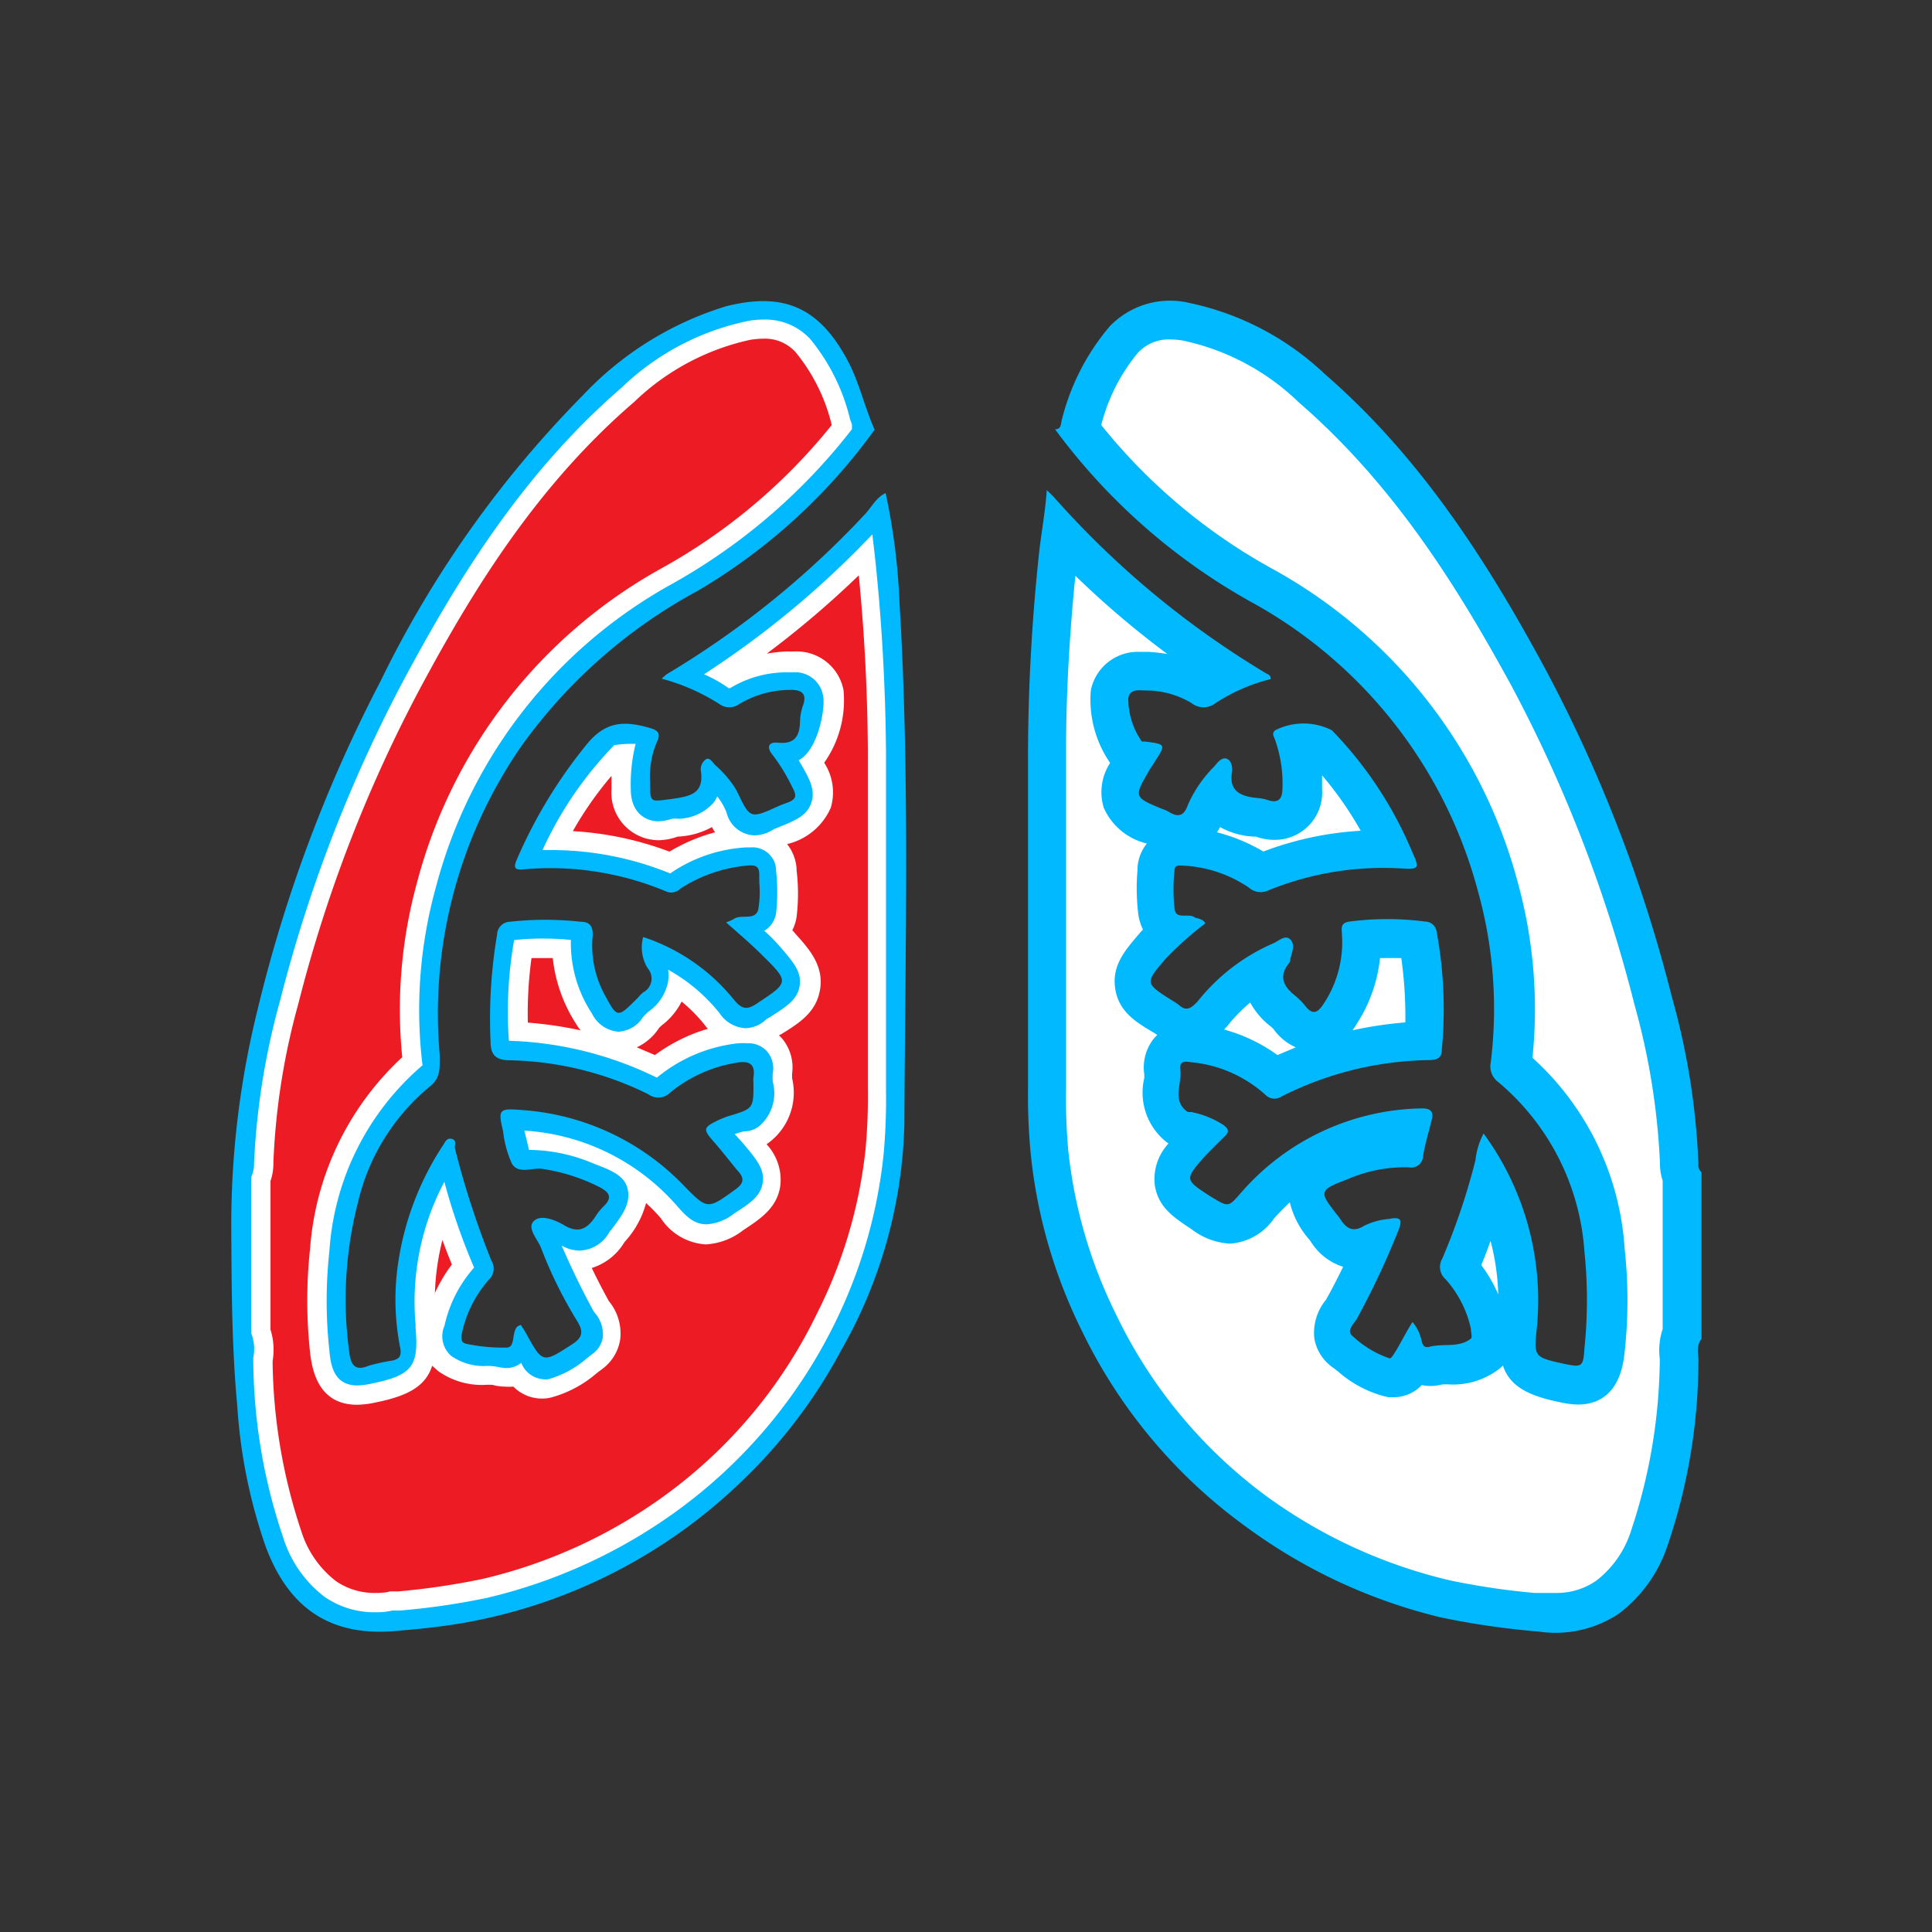
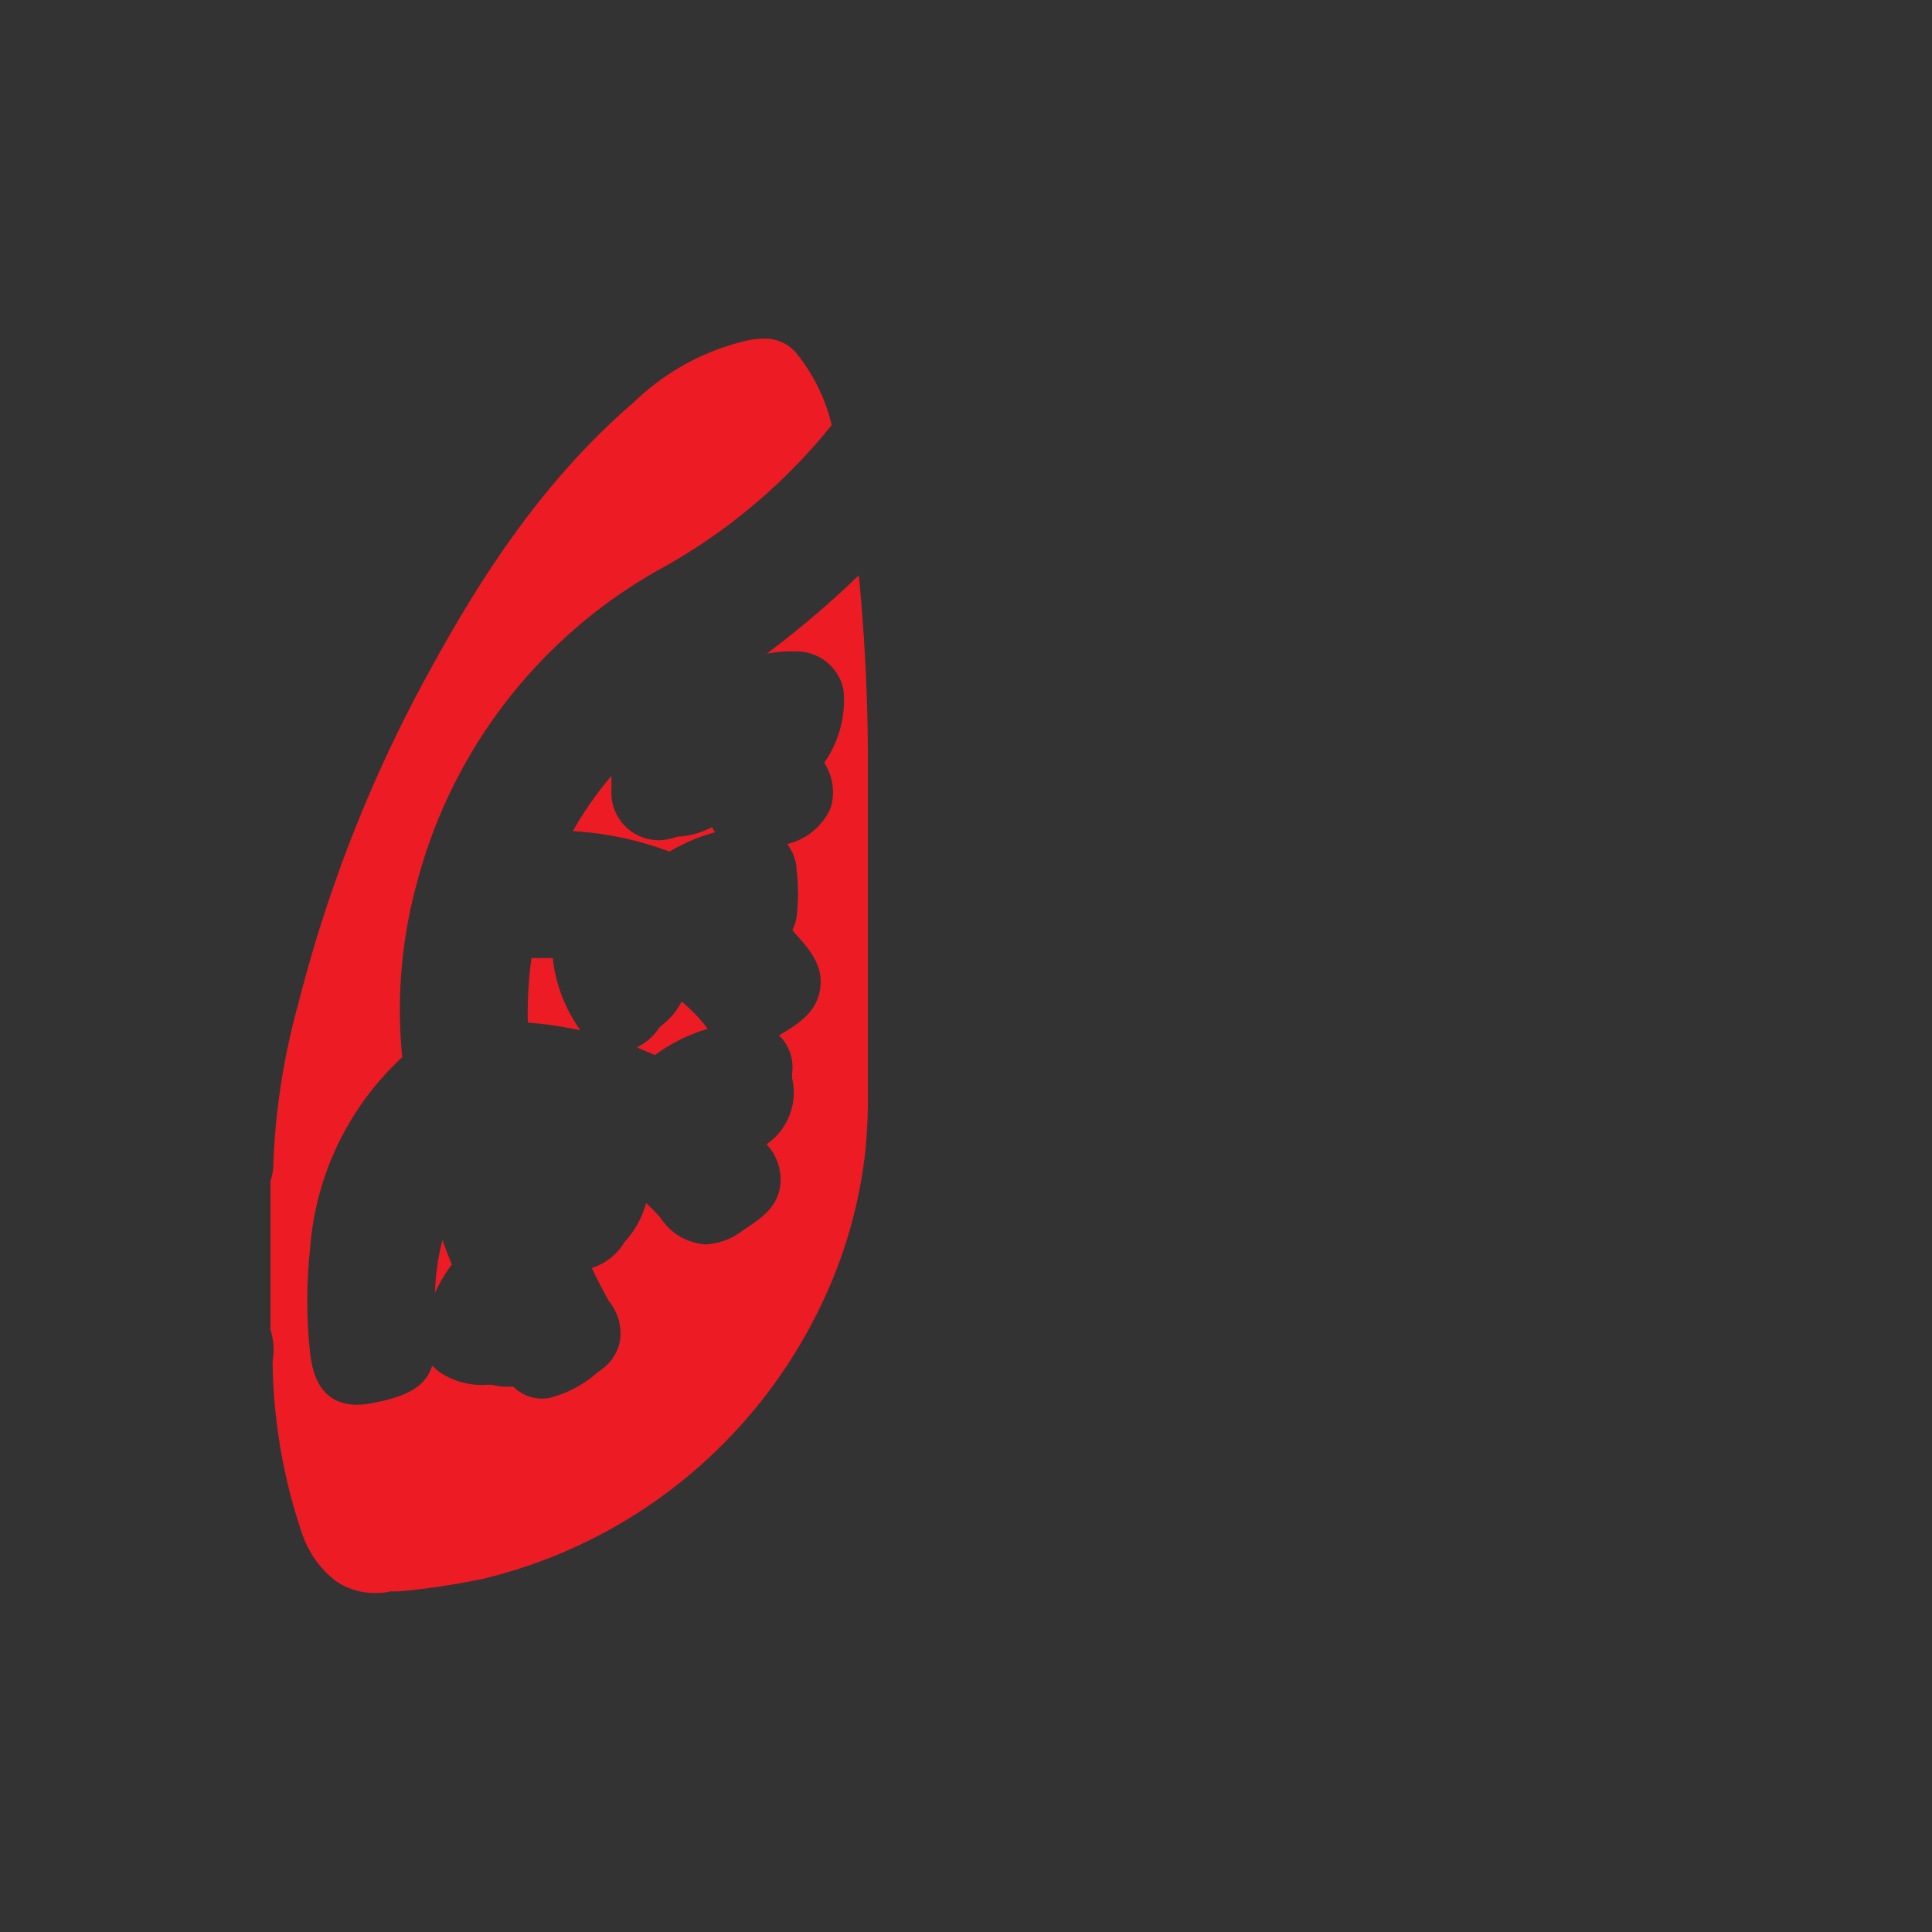
<svg xmlns="http://www.w3.org/2000/svg" id="Layer_1" data-name="Layer 1" viewBox="0 0 100 100">
  <rect x="0" y="0" width="100" height="100" fill="#333333" stroke="none" />
  <defs>
    <style>.cls-1{fill:#00b9ff;}.cls-2{fill:#fff;}.cls-3{fill:#ed1c24;}</style>
  </defs>
  <title>Pulmonary diseases</title>
-   <path class="cls-1" d="M88.07,69.3c-.31.38-.13.83-.16,1.24A29.75,29.75,0,0,1,86.31,80a7.29,7.29,0,0,1-2.53,3.53,5.9,5.9,0,0,1-4.13.92,41.67,41.67,0,0,1-5.06-.73A28.11,28.11,0,0,1,64.46,79,27,27,0,0,1,56,68.89a26.66,26.66,0,0,1-2.65-9.17,31.57,31.57,0,0,1-.14-3.36c0-5.84,0-11.68,0-17.52a100,100,0,0,1,.59-10.38c.12-1,.31-2.05.38-3.09.16.15.31.29.45.45a46.67,46.67,0,0,0,10.85,9c.12.08.31.11.29.33a9.32,9.32,0,0,0-2.85,1.24,1,1,0,0,1-1.25,0,4.57,4.57,0,0,0-2.37-.65c-.32,0-.81-.11-.9.39a3.88,3.88,0,0,0,.7,2.25h.15c1.11.14,1.11.14.49,1.09-.08.14-.18.27-.26.41-.8,1.38-.8,1.38.7,2a1.6,1.6,0,0,1,.3.13c.48.3.79.26,1-.34a6.53,6.53,0,0,1,1.37-2c.17-.2.38-.49.64-.4s.31.46.28.68c-.18,1,.46,1.27,1.27,1.35a2.43,2.43,0,0,1,.55.1c.54.19.78,0,.79-.58A6.8,6.8,0,0,0,66,38.3c-.05-.16-.2-.32,0-.5a3.24,3.24,0,0,1,2.94,0,20.2,20.2,0,0,1,4.14,6.26c.41.91.38.94-.57.89a15.77,15.77,0,0,0-6.92,1.16.91.91,0,0,1-.95-.17,6.66,6.66,0,0,0-3.3-1.13c-.2,0-.52-.08-.54.18a9,9,0,0,0,0,2.08c.08.53.7.2,1,.39.17.11.43.06.59.33a17.31,17.31,0,0,0-2.07,1.85c-1.06,1.24-1.06,1.24.29,2.11A3.37,3.37,0,0,1,61,52c.4.37.65.2,1-.18a10.13,10.13,0,0,1,3.92-3c.27-.12.61-.46.87-.19s.08.66,0,1a.41.41,0,0,1-.07.22c-.59.73-.24,1.26.37,1.73a3.92,3.92,0,0,1,.45.46c.42.56.69.36,1-.13a5.73,5.73,0,0,0,.92-3.51c0-.3-.13-.63.39-.7a15.13,15.13,0,0,1,3.92,0,.6.6,0,0,1,.59.53,22,22,0,0,1,.27,6.07c0,.46-.22.56-.65.57a17.45,17.45,0,0,0-7.64,1.88.66.66,0,0,1-.86-.1A6.7,6.7,0,0,0,61.85,55c-.28,0-.83-.23-.76.35.11.73-.45,1.58.35,2.18.08.06.21,0,.32.05a4.67,4.67,0,0,1,1.55.64c.28.2.34.35.07.61s-.69.68-1,1c-1.08,1.22-1.07,1.22.25,2.08,1,.61.93.59,1.68-.26a12.66,12.66,0,0,1,9.29-4.28c.43,0,.61.15.51.57-.15.62-.34,1.24-.45,1.87a.62.62,0,0,1-.75.61,7.45,7.45,0,0,0-3.12.6c-1.52.58-1.55.63-.58,1.86a2.48,2.48,0,0,1,.19.26c.31.46.65.65,1.2.31a3.59,3.59,0,0,1,1.31-.36c.64-.13.68.08.46.62a41.32,41.32,0,0,1-2.15,4.57c-.17.27-.57.62-.18.9a5.21,5.21,0,0,0,1.89,1.13c.09,0,.24-.26.34-.42.28-.47.54-1,.84-1.46a2,2,0,0,1,.42.78c.08.23.07.6.46.5.72-.19,1.51.07,2.14-.42.09-.06,0-.36,0-.53a5.66,5.66,0,0,0-1.31-2.55.84.84,0,0,1-.17-1.06,34.37,34.37,0,0,0,1.72-5.1,3.77,3.77,0,0,1,.42-1.38,14.61,14.61,0,0,1,2.77,9.92c-.16,1.64-.23,1.64,1.39,2,.93.19,1,.17,1.06-.8a24.18,24.18,0,0,0,0-5A12.55,12.55,0,0,0,77.54,56a1,1,0,0,1-.38-1,22.66,22.66,0,0,0-.65-8.83,24.16,24.16,0,0,0-11.73-15,31.87,31.87,0,0,1-10.17-8.95c.35,0,.29-.32.36-.53a11.9,11.9,0,0,1,2.47-4.8,4.33,4.33,0,0,1,4.12-1.21,14.51,14.51,0,0,1,7,3.67c4.9,4.25,8.35,9.58,11.4,15.23a74.74,74.74,0,0,1,6.57,17,37.26,37.26,0,0,1,1.38,8.66.47.47,0,0,0,.16.43Z" />
-   <path class="cls-1" d="M46.81,58.19a24.79,24.79,0,0,1-3.27,11.7,26.87,26.87,0,0,1-5.18,6.81A27.61,27.61,0,0,1,24,84c-1.2.21-2.43.33-3.64.43-3.31.25-5.44-1.22-6.62-4.41a27.37,27.37,0,0,1-1.46-7.27c-.29-3.07-.29-6.14-.31-9.22a46.28,46.28,0,0,1,1.34-11.18,74.3,74.3,0,0,1,6.38-17.08A55.8,55.8,0,0,1,30.17,20.46a17,17,0,0,1,7.42-4.61c3-.75,4.82.07,6.29,2.82.6,1.14.87,2.4,1.39,3.57a30.08,30.08,0,0,1-9.19,8.36,26.94,26.94,0,0,0-9.08,8,24.31,24.31,0,0,0-4.24,16c0,.7.06,1.2-.55,1.67a11,11,0,0,0-3.69,6A20.06,20.06,0,0,0,18.08,70c.07.6.27,1,1,.69a9.88,9.88,0,0,1,1.25-.27c.32-.08.46-.22.39-.63a12.81,12.81,0,0,1-.08-4.62,15.06,15.06,0,0,1,2.27-5.86c.12-.17.2-.44.48-.36s.12.33.16.5a45,45,0,0,0,1.88,5.79.79.79,0,0,1-.13,1A6.1,6.1,0,0,0,23.91,69c-.06.29-.05.51.25.56a9.14,9.14,0,0,0,2.06.19c.47,0,.25-.77.55-1.08a.56.56,0,0,1,.19-.09c.07.13.17.25.24.38.89,1.63.89,1.6,2.4.63.53-.34.62-.64.3-1.17A22.47,22.47,0,0,1,28,64.58c-.18-.45-.73-1-.38-1.37s1.11-.07,1.57.2c.77.47,1.23.17,1.64-.46a2.87,2.87,0,0,1,.41-.51c.5-.47.27-.75-.22-1a9.68,9.68,0,0,0-2.89-.93c-.55-.11-1.27.3-1.63-.27a5.48,5.48,0,0,1-.46-1.69c-.27-1.11-.21-1.19.89-1.1a12.83,12.83,0,0,1,8.46,3.91c1.23,1.26,1.23,1.25,2.68.2.37-.27.5-.52.16-.91s-.8-1-1.23-1.49c-.64-.73-.64-.79.26-1.22.16-.06.31-.13.45-.17C39,57.38,39,57.38,39,56.08a1.69,1.69,0,0,1,0-.32c.12-.76-.31-.86-.9-.75a7.23,7.23,0,0,0-3.41,1.54.86.86,0,0,1-1.13.09,16.89,16.89,0,0,0-7.17-1.76c-.82,0-1-.37-1-1a26,26,0,0,1,.34-5.51.68.68,0,0,1,.66-.66,16.68,16.68,0,0,1,3.67,0c.54,0,.65.32.61.8a5.3,5.3,0,0,0,.57,2.87c.72,1.34.69,1.35,1.78.26a1.85,1.85,0,0,1,.28-.28.81.81,0,0,0,.22-1.25,2.06,2.06,0,0,1-.23-1.61A10.06,10.06,0,0,1,38,51.76c.42.5.68.51,1.18.18,1.67-1.11,1.69-1.1.24-2.53-.57-.57-1.19-1.09-1.84-1.67a2.25,2.25,0,0,0,.38-.16c.39-.29,1.09.09,1.28-.47a5.2,5.2,0,0,0,.06-1.43c0-.13,0-.27,0-.4,0-.42-.16-.52-.6-.48A7.62,7.62,0,0,0,35.21,46a.66.66,0,0,1-.71.15A15.5,15.5,0,0,0,27.07,45c-.47.05-.48-.14-.32-.51a25.15,25.15,0,0,1,3.65-6c1-1.21,2-1.17,3.27-.8.4.12.53.28.34.69a4.59,4.59,0,0,0-.36,2.11c0,1.09,0,1,1.08.87.91-.14,1.75-.22,1.54-1.5a.65.65,0,0,1,.25-.55c.21-.14.36.15.5.29a5.72,5.72,0,0,1,1,1.14c.31.5.54,1.3.94,1.4s1.13-.37,1.7-.56.6-.38.35-.83a9.49,9.49,0,0,0-1-1.65c-.35-.41-.25-.71.25-.66.88.09,1.13-.34,1.15-1.1a2.62,2.62,0,0,1,.14-.79c.27-.72-.14-.86-.71-.84a5.15,5.15,0,0,0-2.59.74.86.86,0,0,1-1,0,10.59,10.59,0,0,0-3-1.32,2.33,2.33,0,0,1,.27-.24,46.87,46.87,0,0,0,10.21-8.23c.37-.38.6-.9,1.11-1.14a33.28,33.28,0,0,1,.72,5.71C47.1,40.2,46.85,49.2,46.81,58.19Z" />
-   <path class="cls-2" d="M80.51,82.45c-.22,0-.44,0-.66,0l-.42,0a37.18,37.18,0,0,1-4.38-.65,26.29,26.29,0,0,1-9.42-4.3A25.21,25.21,0,0,1,57.75,68a24.91,24.91,0,0,1-2.46-8.49,29.76,29.76,0,0,1-.11-3.15V52.78c0-4.56,0-9.28,0-13.92,0-3.1.19-6.14.48-9.06a47.32,47.32,0,0,0,4.76,4.05,8.8,8.8,0,0,0-1-.11H59a2.48,2.48,0,0,0-2.54,2,5.77,5.77,0,0,0,1,3.75,2.77,2.77,0,0,0-.33,2.32,3.26,3.26,0,0,0,2.23,1.85,2.24,2.24,0,0,0-.48,1.22V45a10.94,10.94,0,0,0,.05,2.41,2.73,2.73,0,0,0,.23.7c-.07.08-.15.16-.22.25-.72.84-1.39,1.62-1.22,2.79s1,1.72,2,2.3l.18.12-.14.14a2.41,2.41,0,0,0-.53,1.91h0a1,1,0,0,0,0,.17,3.26,3.26,0,0,0,1.17,3.34l.08.06a2.7,2.7,0,0,0-.71,2.13c.16,1.16,1,1.71,1.9,2.3a3.56,3.56,0,0,0,2,.75,3,3,0,0,0,2.27-1.3c.27-.3.54-.58.82-.84a4.52,4.52,0,0,0,1,1.92l.07.09a3.06,3.06,0,0,0,1.69,1.33c-.29.59-.58,1.16-.89,1.71a2.68,2.68,0,0,0-.6,2,2.32,2.32,0,0,0,1,1.53l.24.19a5.94,5.94,0,0,0,2.38,1.27l.22.05h.23a2,2,0,0,0,1.49-.63,2.39,2.39,0,0,0,.44.05,2.55,2.55,0,0,0,.61-.08,2.91,2.91,0,0,1,.4,0,3.9,3.9,0,0,0,2.48-.75,2,2,0,0,0,.27-.23c.33,1,1.2,1.54,2.87,1.88a5,5,0,0,0,1,.14c1,0,2.21-.47,2.43-2.7a25,25,0,0,0,0-5.39,14.58,14.58,0,0,0-4.77-9.86,24.65,24.65,0,0,0-.77-9.11A26.18,26.18,0,0,0,65.78,29.4,29.72,29.72,0,0,1,57,22a9.51,9.51,0,0,1,1.89-3.73,2.16,2.16,0,0,1,1.67-.7,4.18,4.18,0,0,1,.68.06,12.29,12.29,0,0,1,6,3.21c5.05,4.37,8.37,9.86,11,14.67A72.88,72.88,0,0,1,84.6,52a36.34,36.34,0,0,1,1.32,8.2,2.76,2.76,0,0,0,.14.91v7.68a3.47,3.47,0,0,0-.15,1.54v.12a28.6,28.6,0,0,1-1.48,8.76,5.25,5.25,0,0,1-1.8,2.6A3.57,3.57,0,0,1,80.51,82.45ZM77.55,67a7.55,7.55,0,0,0-.88-1.52c.17-.41.33-.83.48-1.25A12.18,12.18,0,0,1,77.55,67ZM66.12,54.61a8.58,8.58,0,0,0-2.76-1.32l.18-.2a8.3,8.3,0,0,1,1.17-1.2,3.89,3.89,0,0,0,1.09,1.26,1.36,1.36,0,0,1,.12.12,2.83,2.83,0,0,0,1.15.94ZM70,53.33q.12-.16.24-.36a7.76,7.76,0,0,0,1.19-3.38h1.1a21.58,21.58,0,0,1,.21,3.33A20.32,20.32,0,0,0,70,53.33Zm-4.6-9.25a9.28,9.28,0,0,0-2.41-1,2.4,2.4,0,0,0,.16-.27,4,4,0,0,0,1.69.49l.16,0a2.75,2.75,0,0,0,1,.17,2.45,2.45,0,0,0,2.43-2.63c0-.21,0-.45,0-.71a18.25,18.25,0,0,1,2,2.87A16.87,16.87,0,0,0,65.38,44.08Z" />
-   <path class="cls-2" d="M19.51,83.45a4.55,4.55,0,0,1-2.7-.79,6.15,6.15,0,0,1-2.15-3.07,29,29,0,0,1-1.55-9.1c0-.07,0-.15,0-.22A2.24,2.24,0,0,0,13,69V60.93a1.66,1.66,0,0,0,.15-.74,37.65,37.65,0,0,1,1.35-8.41A74.6,74.6,0,0,1,21,35c2.63-4.88,6-10.47,11.18-14.94a13.29,13.29,0,0,1,6.51-3.44,4.37,4.37,0,0,1,.86-.08,3.16,3.16,0,0,1,2.38,1A10.33,10.33,0,0,1,44,21.7l.1.28a1.57,1.57,0,0,0,0,.23,30.75,30.75,0,0,1-9.4,8.06A25.23,25.23,0,0,0,22.56,45.93a23.74,23.74,0,0,0-.69,9.21,13.83,13.83,0,0,0-4.82,9.61,23.63,23.63,0,0,0,0,5.17c.06.63.18,1.79,1.44,1.79a4,4,0,0,0,.81-.11c2-.42,2.39-.87,2.21-2.85l0-.19A13.25,13.25,0,0,1,23,61.17a32.5,32.5,0,0,0,1.54,4.44,6.68,6.68,0,0,0-1.53,3,1.36,1.36,0,0,0,.33,1.56,2.92,2.92,0,0,0,1.88.53,3.07,3.07,0,0,1,.59.06,1.89,1.89,0,0,0,.38.05,1.23,1.23,0,0,0,.79-.27,1.34,1.34,0,0,0,1.14.85,1.07,1.07,0,0,0,.25,0,5.17,5.17,0,0,0,2-1.08l.28-.22a1.3,1.3,0,0,0,.55-.87,1.67,1.67,0,0,0-.4-1.25l-.07-.09c-.58-1.06-1.13-2.18-1.66-3.41a1.9,1.9,0,0,0,.93.26,1.82,1.82,0,0,0,1.52-.92,1,1,0,0,1,.12-.16c.6-.78,1-1.36.85-2.09s-.89-1-1.83-1.36a8.63,8.63,0,0,0-3.17-.68h-.11c-.08-.35-.16-.67-.24-1A11.39,11.39,0,0,1,35,62.37c.51.58.9,1,1.58,1A2.54,2.54,0,0,0,38,62.81c.84-.54,1.38-.9,1.48-1.61s-.35-1.21-1-2l-.45-.5a4.41,4.41,0,0,1,.47-.14,1.27,1.27,0,0,0,.76-.24A2.25,2.25,0,0,0,40,56a2.93,2.93,0,0,1,0-.45,1.36,1.36,0,0,0-.29-1.12,1.28,1.28,0,0,0-1-.43,4.23,4.23,0,0,0-.5,0A7.94,7.94,0,0,0,34,55.78a18.59,18.59,0,0,0-7.66-1.91,21.36,21.36,0,0,1,.27-5.21,12.51,12.51,0,0,1,1.49-.08,14.21,14.21,0,0,1,1.45.07,6.6,6.6,0,0,0,1.09,3.81A1.67,1.67,0,0,0,32,53.4a1.59,1.59,0,0,0,1.27-.74,3,3,0,0,1,.31-.31,2.45,2.45,0,0,0,1-1.54,2.14,2.14,0,0,0,0-.62,9,9,0,0,1,2.67,2.26,1.73,1.73,0,0,0,1.33.77,1.6,1.6,0,0,0,1.09-.47l.21-.12c.84-.54,1.4-.89,1.51-1.61s-.33-1.22-1-2a8.24,8.24,0,0,0-.83-.84,1.32,1.32,0,0,0,.61-.91,10.17,10.17,0,0,0,0-2.2V45a1.22,1.22,0,0,0-1.29-1.14l-.24,0a7.7,7.7,0,0,0-3.85,1.28l-.1.07A16.3,16.3,0,0,0,28.34,44h-.26a19.21,19.21,0,0,1,3.71-5.43h0a6,6,0,0,1,.82-.07h.29a8.67,8.67,0,0,0-.25,2.36c0,1.22.78,1.65,1.43,1.65a2.37,2.37,0,0,0,.7-.13,1.26,1.26,0,0,1,.32,0,2.51,2.51,0,0,0,1.83-.83,1.35,1.35,0,0,0,.19-.33,3.06,3.06,0,0,1,.49.85,1.54,1.54,0,0,0,1.46,1.17,1.94,1.94,0,0,0,1-.33l.13-.05c.94-.38,1.56-.62,1.79-1.3s-.09-1.25-.59-2.11l-.06-.1c1-.52,1.4-2.7,1.26-3.35a1.46,1.46,0,0,0-1.56-1.2h-.38a5.62,5.62,0,0,0-2.87.82l-.07,0,0,0a7.43,7.43,0,0,0-1.28-.72,47.88,47.88,0,0,0,8.71-7.24l.12,1c.36,3.3.56,6.76.59,10.28,0,4.64,0,9.37,0,13.94v3.57a31.88,31.88,0,0,1-.12,3.25,25.79,25.79,0,0,1-2.55,8.83A26.33,26.33,0,0,1,35,78.23a27.41,27.41,0,0,1-9.77,4.47,36.7,36.7,0,0,1-4.52.66l-.41,0C20,83.43,19.77,83.45,19.51,83.45Z" />
-   <path class="cls-3" d="M19.51,82.45a3.54,3.54,0,0,1-2.12-.61,5.25,5.25,0,0,1-1.8-2.6,28.64,28.64,0,0,1-1.48-8.79A3.46,3.46,0,0,0,14,68.82V61.13a2.73,2.73,0,0,0,.15-.94A35.89,35.89,0,0,1,15.43,52a72.86,72.86,0,0,1,6.4-16.53c2.59-4.81,5.91-10.3,11-14.67a12.46,12.46,0,0,1,6-3.21,4.39,4.39,0,0,1,.69-.06,2.13,2.13,0,0,1,1.66.7A9.38,9.38,0,0,1,43.05,22a29.82,29.82,0,0,1-8.8,7.41A26.2,26.2,0,0,0,21.59,45.66a24.84,24.84,0,0,0-.77,9.06,15,15,0,0,0-4.77,9.91,24.93,24.93,0,0,0,0,5.38c.19,1.8,1,2.7,2.44,2.7a4.74,4.74,0,0,0,1-.13c1.68-.34,2.55-.86,2.88-1.89l.3.27a3.89,3.89,0,0,0,2.45.72,3.57,3.57,0,0,1,.37,0,2.45,2.45,0,0,0,.63.09,3.14,3.14,0,0,0,.45,0,2.08,2.08,0,0,0,1.48.62,1.93,1.93,0,0,0,.49-.06,6,6,0,0,0,2.35-1.26l.28-.21a2.35,2.35,0,0,0,.93-1.52,2.63,2.63,0,0,0-.59-2l0,0c-.3-.55-.6-1.12-.88-1.71a3,3,0,0,0,1.65-1.27l.06-.09a4.76,4.76,0,0,0,1.1-2,9.37,9.37,0,0,1,.76.78,3,3,0,0,0,2.33,1.36,3.44,3.44,0,0,0,1.93-.73c.91-.6,1.77-1.16,1.93-2.32a2.7,2.7,0,0,0-.71-2.13l.09-.07A3.24,3.24,0,0,0,41,55.81c0-.09,0-.18,0-.25a2.33,2.33,0,0,0-.54-1.83l-.14-.14,0,0,.13-.07c1-.61,1.82-1.17,2-2.33s-.5-2-1.22-2.79c-.07-.08-.14-.17-.22-.25a2.26,2.26,0,0,0,.22-.68,10,10,0,0,0,0-2.43v-.1a2.31,2.31,0,0,0-.49-1.25A3.29,3.29,0,0,0,43,41.81a2.8,2.8,0,0,0-.34-2.33,5.6,5.6,0,0,0,1-3.76,2.47,2.47,0,0,0-2.54-2h-.43a8.65,8.65,0,0,0-1,.11,49.65,49.65,0,0,0,4.76-4.05c.29,2.93.45,6,.47,9.06,0,4.63,0,9.35,0,13.91v3.59a29.74,29.74,0,0,1-.12,3.15A24.67,24.67,0,0,1,42.28,68a25.14,25.14,0,0,1-7.89,9.42A26.17,26.17,0,0,1,25,81.72a37.18,37.18,0,0,1-4.38.65l-.43,0C20,82.43,19.73,82.45,19.51,82.45Zm3-15.49a12.85,12.85,0,0,1,.39-2.78c.15.42.31.84.49,1.27A7.55,7.55,0,0,0,22.48,67ZM33.9,54.61l-.94-.4a2.78,2.78,0,0,0,1.15-1,1.33,1.33,0,0,1,.17-.16,3.49,3.49,0,0,0,1-1.21,8.16,8.16,0,0,1,1.17,1.18,2.49,2.49,0,0,0,.19.23A8.73,8.73,0,0,0,33.9,54.61Zm-3.85-1.28a20.4,20.4,0,0,0-2.73-.4,21.15,21.15,0,0,1,.19-3.34h1.1A7.84,7.84,0,0,0,29.82,53,2.75,2.75,0,0,0,30.05,53.33Zm4.6-9.25a16.87,16.87,0,0,0-5-1.06,18.16,18.16,0,0,1,2-2.86c0,.26,0,.49,0,.69a2.46,2.46,0,0,0,2.43,2.64,3,3,0,0,0,1-.19s0,0,0,0h.08a4.06,4.06,0,0,0,1.69-.49,2.4,2.4,0,0,0,.16.27A9.28,9.28,0,0,0,34.65,44.08Z" />
+   <path class="cls-3" d="M19.51,82.45a3.54,3.54,0,0,1-2.12-.61,5.25,5.25,0,0,1-1.8-2.6,28.64,28.64,0,0,1-1.48-8.79A3.46,3.46,0,0,0,14,68.82V61.13a2.73,2.73,0,0,0,.15-.94A35.89,35.89,0,0,1,15.43,52a72.86,72.86,0,0,1,6.4-16.53c2.59-4.81,5.91-10.3,11-14.67a12.46,12.46,0,0,1,6-3.21,4.39,4.39,0,0,1,.69-.06,2.13,2.13,0,0,1,1.66.7A9.38,9.38,0,0,1,43.05,22a29.82,29.82,0,0,1-8.8,7.41A26.2,26.2,0,0,0,21.59,45.66a24.84,24.84,0,0,0-.77,9.06,15,15,0,0,0-4.77,9.91,24.93,24.93,0,0,0,0,5.38c.19,1.8,1,2.7,2.44,2.7a4.74,4.74,0,0,0,1-.13c1.68-.34,2.55-.86,2.88-1.89l.3.27a3.89,3.89,0,0,0,2.45.72,3.57,3.57,0,0,1,.37,0,2.45,2.45,0,0,0,.63.09,3.14,3.14,0,0,0,.45,0,2.08,2.08,0,0,0,1.48.62,1.93,1.93,0,0,0,.49-.06,6,6,0,0,0,2.35-1.26l.28-.21a2.35,2.35,0,0,0,.93-1.52,2.63,2.63,0,0,0-.59-2l0,0c-.3-.55-.6-1.12-.88-1.71a3,3,0,0,0,1.65-1.27l.06-.09a4.76,4.76,0,0,0,1.1-2,9.37,9.37,0,0,1,.76.78,3,3,0,0,0,2.33,1.36,3.44,3.44,0,0,0,1.93-.73c.91-.6,1.77-1.16,1.93-2.32a2.7,2.7,0,0,0-.71-2.13l.09-.07A3.24,3.24,0,0,0,41,55.81c0-.09,0-.18,0-.25a2.33,2.33,0,0,0-.54-1.83l-.14-.14,0,0,.13-.07c1-.61,1.82-1.17,2-2.33s-.5-2-1.22-2.79c-.07-.08-.14-.17-.22-.25a2.26,2.26,0,0,0,.22-.68,10,10,0,0,0,0-2.43v-.1a2.31,2.31,0,0,0-.49-1.25A3.29,3.29,0,0,0,43,41.81a2.8,2.8,0,0,0-.34-2.33,5.6,5.6,0,0,0,1-3.76,2.47,2.47,0,0,0-2.54-2h-.43a8.65,8.65,0,0,0-1,.11,49.65,49.65,0,0,0,4.76-4.05c.29,2.93.45,6,.47,9.06,0,4.63,0,9.35,0,13.91v3.59a29.74,29.74,0,0,1-.12,3.15A24.67,24.67,0,0,1,42.28,68A26.17,26.17,0,0,1,25,81.72a37.18,37.18,0,0,1-4.38.65l-.43,0C20,82.43,19.73,82.45,19.51,82.45Zm3-15.49a12.85,12.85,0,0,1,.39-2.78c.15.42.31.84.49,1.27A7.55,7.55,0,0,0,22.48,67ZM33.9,54.61l-.94-.4a2.78,2.78,0,0,0,1.15-1,1.33,1.33,0,0,1,.17-.16,3.49,3.49,0,0,0,1-1.21,8.16,8.16,0,0,1,1.17,1.18,2.49,2.49,0,0,0,.19.23A8.73,8.73,0,0,0,33.9,54.61Zm-3.85-1.28a20.4,20.4,0,0,0-2.73-.4,21.15,21.15,0,0,1,.19-3.34h1.1A7.84,7.84,0,0,0,29.82,53,2.75,2.75,0,0,0,30.05,53.33Zm4.6-9.25a16.87,16.87,0,0,0-5-1.06,18.16,18.16,0,0,1,2-2.86c0,.26,0,.49,0,.69a2.46,2.46,0,0,0,2.43,2.64,3,3,0,0,0,1-.19s0,0,0,0h.08a4.06,4.06,0,0,0,1.69-.49,2.4,2.4,0,0,0,.16.27A9.28,9.28,0,0,0,34.65,44.08Z" />
</svg>